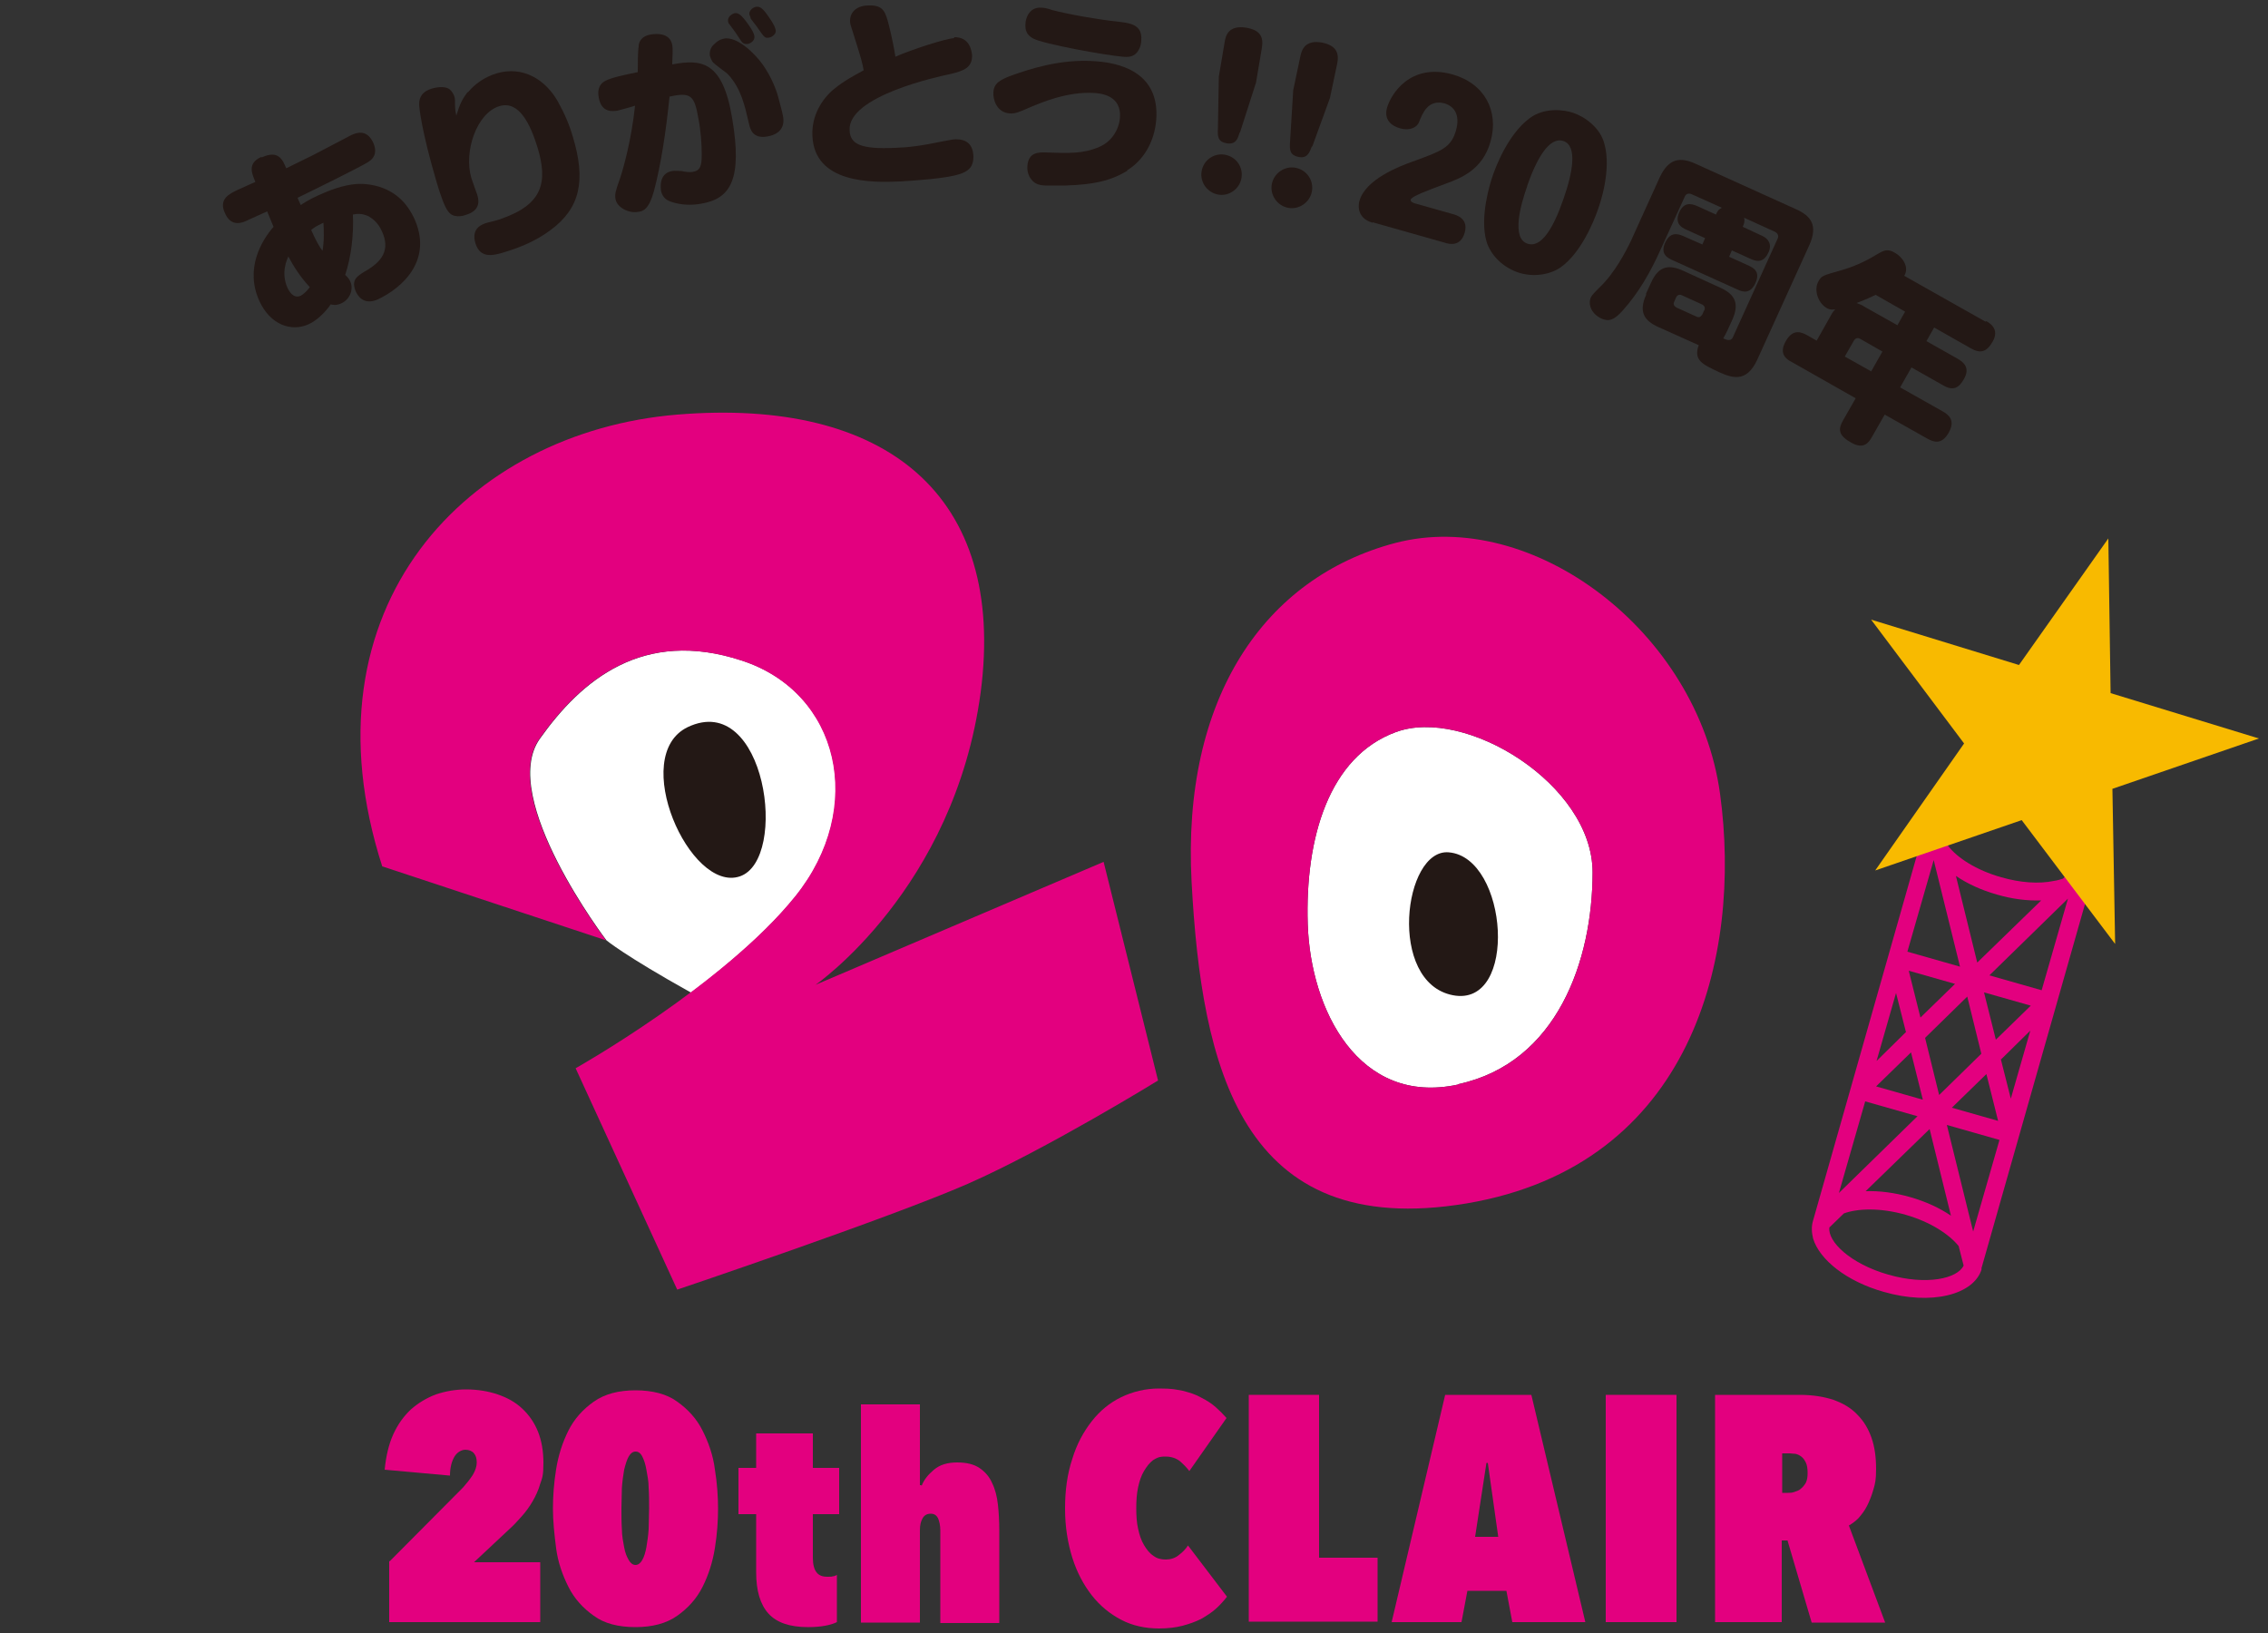
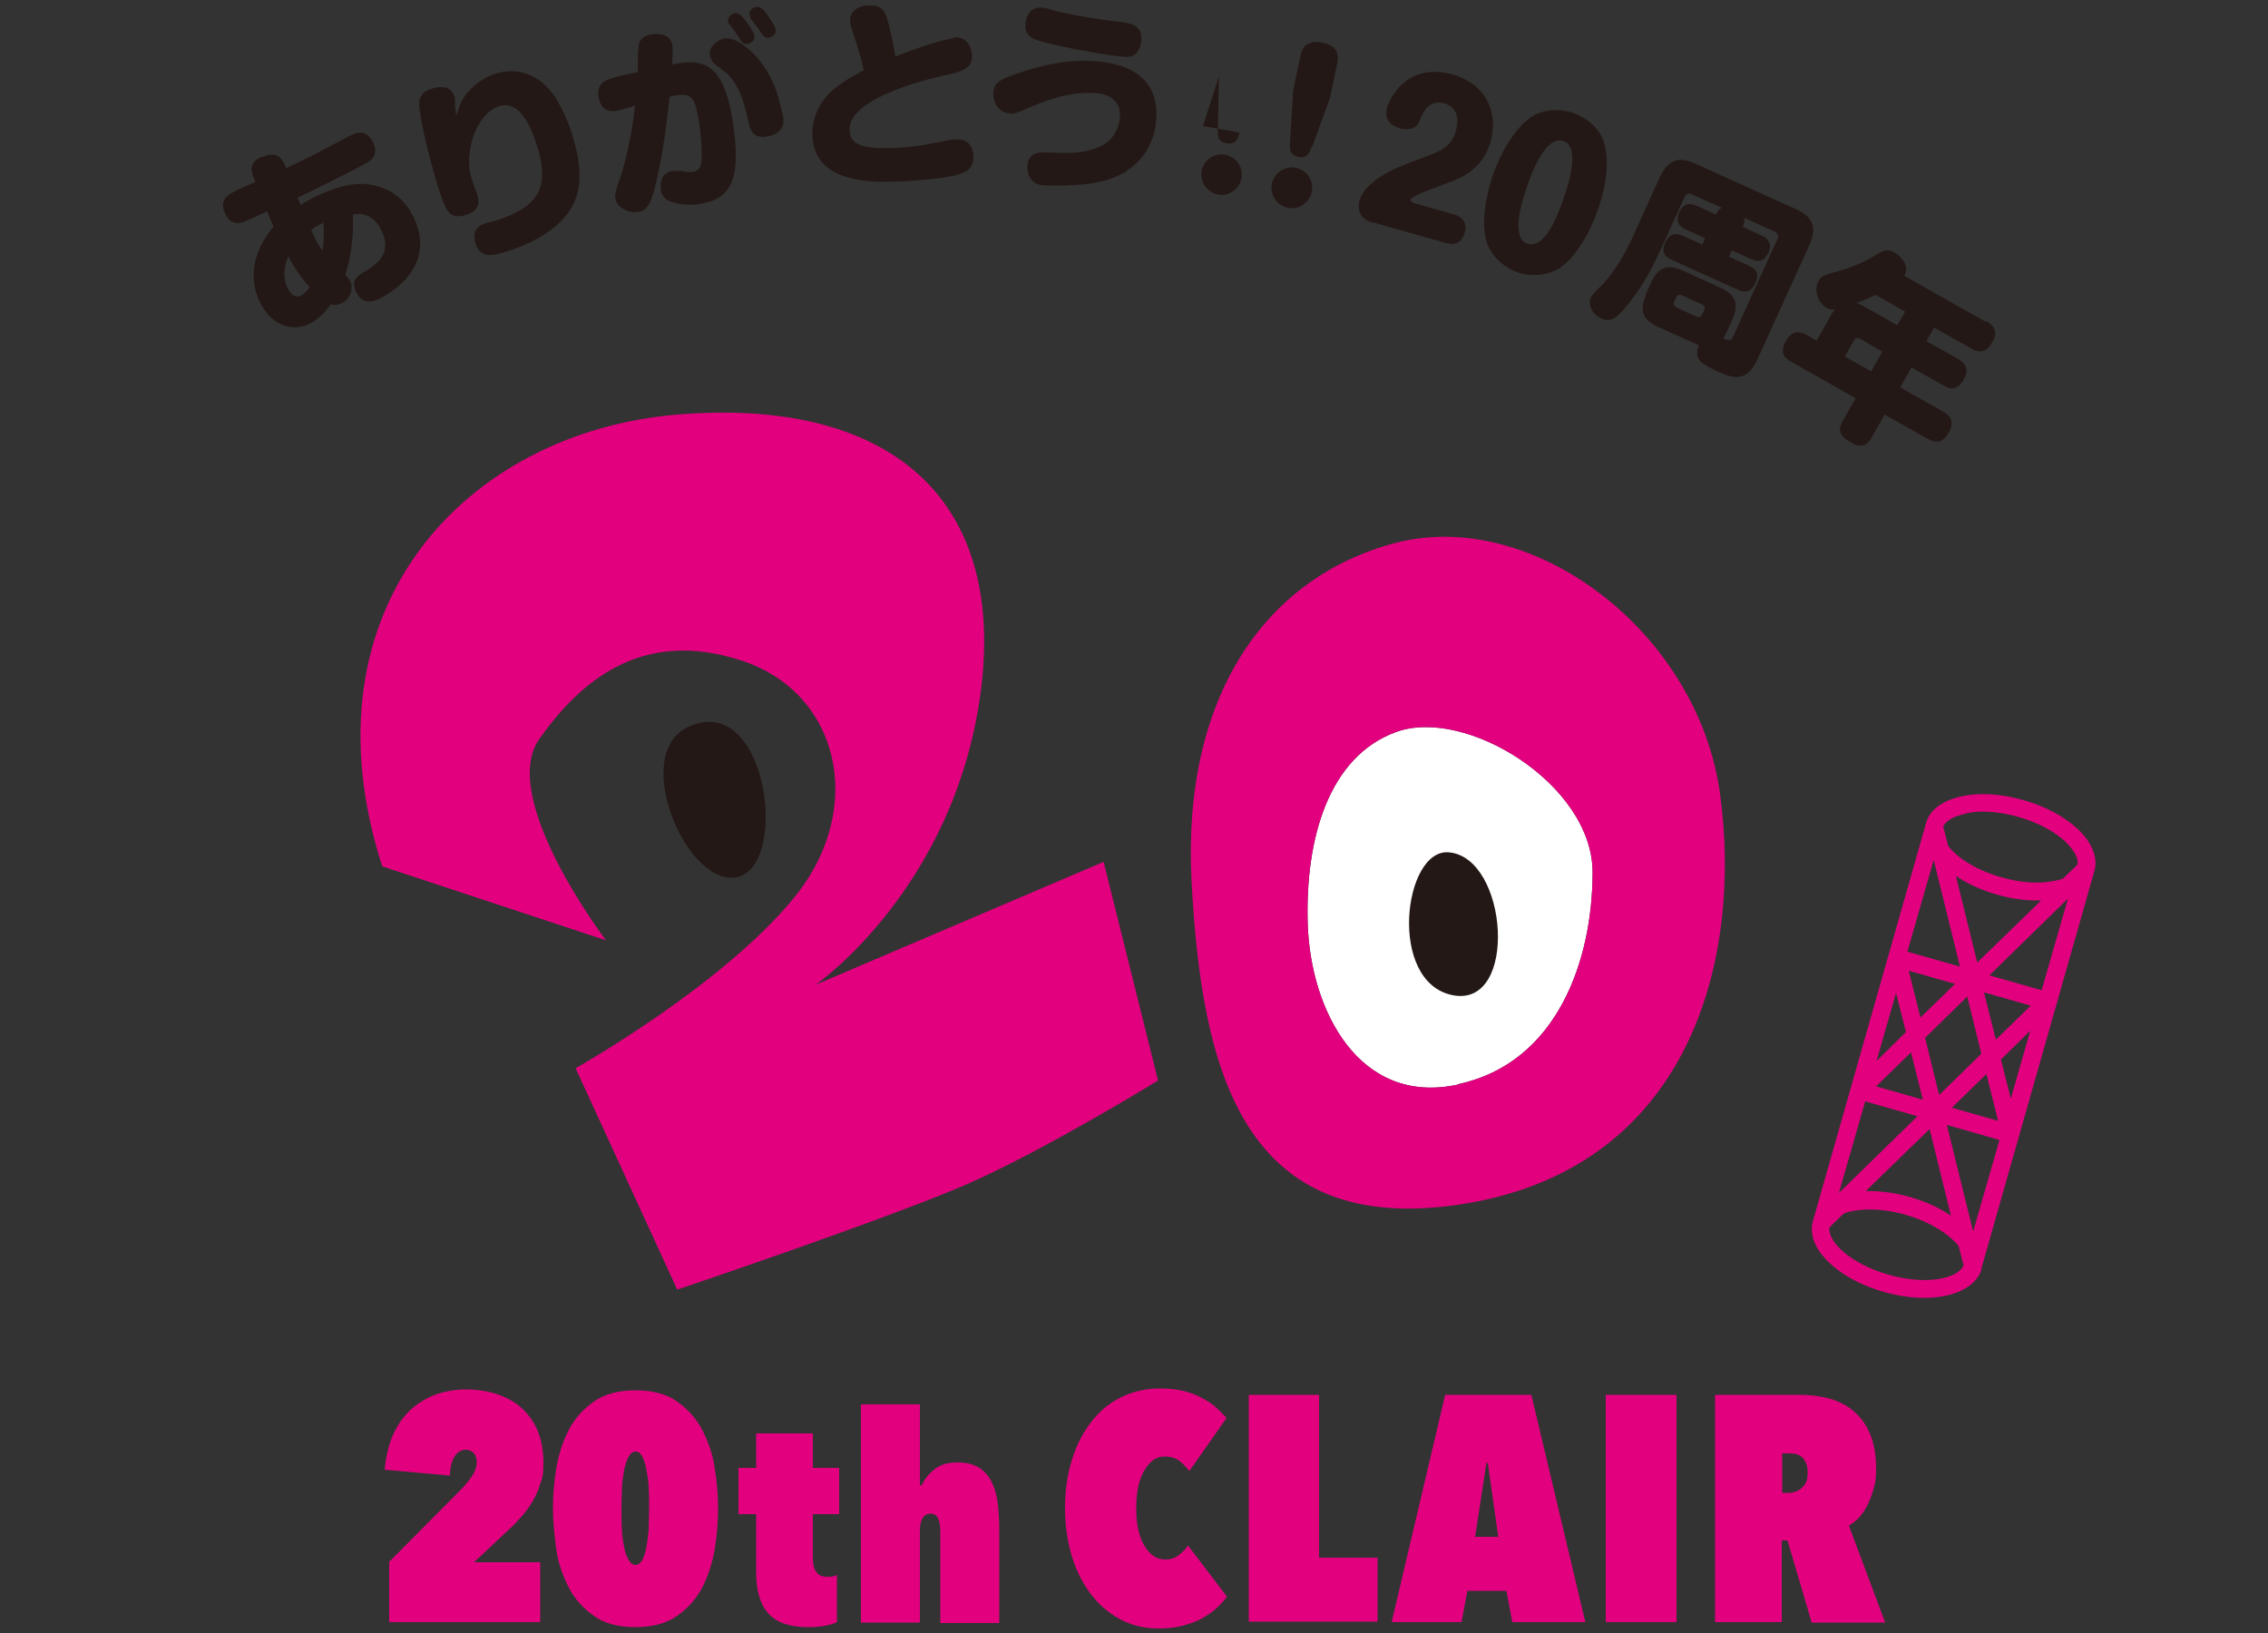
<svg xmlns="http://www.w3.org/2000/svg" id="_レイヤー_1" data-name="レイヤー_1" version="1.1" viewBox="0 0 500 360">
  <rect x="0" y="0" width="500" height="360" fill="#333333" stroke="none" />
  <defs>
    <style>
      .st0 {
        fill: #231815;
      }

      .st1 {
        fill: #fff;
      }

      .st2 {
        fill: #f8ba00;
      }

      .st3 {
        fill: #e3007f;
      }
    </style>
  </defs>
  <g>
    <path class="st3" d="M86,344.1l16.1-16.2c.8-.9,1.5-1.8,2.1-2.7.6-1,.9-1.9.9-2.8s-.2-1.5-.6-2c-.4-.5-1.1-.8-1.9-.8s-1.8.5-2.4,1.5c-.6,1-1,2.4-1,4.2l-14.4-1.3c.3-3,.9-5.6,1.9-7.8,1-2.2,2.3-4,3.9-5.5,1.6-1.4,3.4-2.5,5.5-3.3,2.1-.7,4.3-1.1,6.7-1.1s4.9.4,6.9,1.1c2.1.7,3.9,1.7,5.4,3.1,1.5,1.4,2.7,3.1,3.5,5.1.8,2,1.2,4.3,1.2,6.9s-.2,3.2-.7,4.6c-.4,1.4-1,2.7-1.7,3.9-.7,1.2-1.5,2.3-2.4,3.3s-1.7,1.9-2.6,2.7l-7.9,7.4h14.6v13.2h-33.3v-13.4Z" />
    <path class="st3" d="M140.1,358.7c-3.8,0-6.9-.8-9.2-2.5-2.4-1.7-4.3-3.8-5.6-6.4-1.3-2.6-2.3-5.4-2.7-8.5s-.7-6-.7-8.7.2-5.6.7-8.7c.5-3.1,1.4-5.9,2.7-8.5,1.3-2.6,3.2-4.7,5.6-6.4,2.4-1.7,5.5-2.5,9.2-2.5s6.9.8,9.2,2.5c2.4,1.7,4.3,3.8,5.6,6.4,1.3,2.6,2.3,5.4,2.7,8.5.5,3.1.7,6,.7,8.7s-.2,5.6-.7,8.7c-.5,3.1-1.4,5.9-2.7,8.5-1.3,2.6-3.2,4.7-5.6,6.4-2.4,1.7-5.5,2.5-9.2,2.5ZM140.1,320c-.6,0-1.1.4-1.5,1.1s-.7,1.7-1,2.9c-.2,1.2-.4,2.5-.5,4,0,1.5-.1,3-.1,4.5s0,3.1.1,4.6c0,1.5.3,2.9.5,4,.2,1.2.6,2.1,1,2.8.4.7.9,1.1,1.5,1.1s1.1-.4,1.5-1.1c.4-.7.7-1.7.9-2.8.2-1.2.4-2.5.5-4,0-1.5.1-3,.1-4.6s0-3-.1-4.5c0-1.5-.3-2.9-.5-4-.2-1.2-.5-2.1-.9-2.9s-.9-1.1-1.5-1.1Z" />
    <path class="st3" d="M178.1,358.7c-4,0-6.9-1-8.7-3-1.8-2-2.7-5-2.7-9.1v-12.8h-3.9v-10.2h3.9v-7.6h12.5v7.6h5.8v10.2h-5.8v9.6c0,1.5.3,2.6.8,3.2.5.7,1.3,1,2.4,1s.8,0,1.2-.1c.4,0,.6-.2.9-.3v10.4c-.6.3-1.5.6-2.6.8s-2.4.3-3.6.3Z" />
    <path class="st3" d="M203.2,327.5c.5-1.3,1.4-2.4,2.7-3.5,1.3-1.1,3-1.6,5.1-1.6s3.7.4,4.9,1.2c1.2.8,2.2,1.9,2.8,3.3.7,1.4,1.1,3,1.3,4.8s.3,3.7.3,5.7v20.4h-13v-20.4c0-1.1-.2-2-.5-2.7-.3-.6-.8-1-1.6-1s-1.4.3-1.8,1c-.4.7-.6,1.5-.6,2.6v20.4h-13v-48.1h13v17.8h.2Z" />
    <path class="st3" d="M234.8,332.5c0-4,.5-7.6,1.6-10.9,1-3.3,2.5-6,4.3-8.3s4-4.1,6.5-5.3,5.3-1.9,8.3-1.9,3.6.2,5.2.5c1.6.4,2.9.8,4.1,1.5,1.2.6,2.3,1.3,3.2,2.1.9.8,1.7,1.6,2.4,2.4l-8.2,11.7c-.6-.8-1.3-1.5-2.1-2.2-.8-.6-1.8-1-3.2-1s-1.9.3-2.7.8c-.8.6-1.4,1.4-2,2.4-.6,1-1,2.2-1.3,3.6-.3,1.4-.4,2.9-.4,4.6s.1,3.2.4,4.5c.3,1.4.7,2.6,1.3,3.6.6,1,1.2,1.8,2.1,2.4.8.6,1.7.8,2.7.8s2.1-.3,2.9-1c.8-.6,1.5-1.3,2-2.1l8.6,11.3c-.7.9-1.5,1.8-2.5,2.7-.9.8-2,1.5-3.2,2.2-1.2.6-2.6,1.1-4.1,1.5s-3.3.6-5.2.6c-3,0-5.8-.6-8.3-1.9-2.5-1.3-4.7-3.1-6.5-5.4-1.8-2.3-3.3-5.1-4.3-8.3-1-3.2-1.6-6.8-1.6-10.8Z" />
    <path class="st3" d="M275.3,307.5h15.5v35.9h12.9v14.1h-28.4v-50.1Z" />
    <path class="st3" d="M332.1,350.7h-8.6l-1.3,6.9h-15.4l11.8-50.1h19l11.9,50.1h-16.1l-1.3-6.9ZM325.2,338.8h5.1l-2.3-16.3h-.3l-2.5,16.3Z" />
    <path class="st3" d="M354,307.5h15.6v50.1h-15.6v-50.1Z" />
    <path class="st3" d="M394.1,339.6h-1.3v18h-14.7v-50.1h18.6c2.9,0,5.4.4,7.5,1.1,2.2.8,3.9,1.8,5.3,3.3,1.4,1.4,2.4,3.1,3.1,5.1.7,2,1,4.3,1,6.8s-.2,3.2-.6,4.6c-.4,1.4-.9,2.6-1.4,3.6s-1.2,1.9-1.9,2.7c-.7.7-1.4,1.2-2.1,1.6l8,21.4h-16.2l-5.3-18ZM392.9,320.3v8.8h1.3c.4,0,.9,0,1.4-.2s1-.3,1.4-.7c.4-.3.8-.8,1.1-1.3.3-.6.4-1.3.4-2.2s-.1-1.7-.4-2.3c-.3-.6-.6-1-1-1.3s-.8-.5-1.3-.6c-.4,0-.9-.1-1.2-.1h-1.7Z" />
  </g>
  <g>
    <path class="st3" d="M436.8,279.7l24.9-87.6h0s0,0,0,0c.9-3-.5-6.4-3.7-9.4-2.9-2.7-7.2-5-11.9-6.3-4.8-1.4-9.5-1.7-13.4-.9-4.4.9-7.3,3-8.1,6l-24.9,87.6c-.4,1.3-.3,2.6,0,3.9,1.4,4.7,7.4,9.5,15.6,11.8,10.4,3,19.9.7,21.6-5.1ZM433.7,219.7l3.1,12.6-9.3,9.1-3.1-12.6,9.3-9.1ZM423.4,224.4l-2.6-10.4,10.2,2.9-7.7,7.5ZM437.5,218.8l10.2,2.9-7.7,7.5-2.6-10.4ZM437.9,236.7l2.6,10.4-10.2-2.9,7.7-7.5ZM423.8,242.4l-10.2-2.9,7.7-7.5,2.6,10.4ZM440.8,251.3l-5.8,20.2-5.8-23.5,11.6,3.3ZM441.2,233.5l6.4-6.3-4.3,15-2.2-8.7ZM438.6,215l17.3-16.9-5.8,20.2-11.6-3.3ZM435.9,212.2l-4.7-19.1c2.5,1.7,5.5,3.1,9,4.1,3.4,1,6.7,1.4,9.8,1.3l-14.1,13.7ZM432.1,213.1l-11.6-3.3,5.8-20.2,5.8,23.5ZM420.1,227.6l-6.4,6.3,4.3-15,2.2,8.7ZM422.7,246.1l-17.3,16.9,5.8-20.2,11.6,3.3ZM425.4,248.9l4.7,19.1c-2.5-1.7-5.5-3.1-9-4.1-3.5-1-6.8-1.4-9.8-1.3l14.1-13.7ZM433.4,179.3c3.3-.7,7.4-.4,11.6.8,4.2,1.2,7.8,3.1,10.3,5.4,1.3,1.3,2.2,2.5,2.6,3.7.1.5.2.9.1,1.4l-3.2,3.1c-.6.2-1.3.4-2,.5-3.3.7-7.4.4-11.6-.8-5.6-1.6-9.7-4.3-11.7-6.9l-1.1-4.3c.6-1.3,2.4-2.3,4.9-2.8ZM416.3,281c-8.4-2.4-13.4-7.3-13-10.4l3.2-3.1c3-1.1,8-1.3,13.6.3,5.6,1.6,9.7,4.4,11.7,6.9l1.1,4.3c-1.4,2.9-8.2,4.4-16.6,2Z" />
-     <polygon class="st2" points="464.8 118.7 465.3 152.8 498 162.8 465.7 173.9 466.3 208.1 445.7 180.8 413.4 191.9 433 163.9 412.5 136.6 445.1 146.6 464.8 118.7" />
  </g>
  <path class="st1" d="M321.4,239.1c-21.8,4.7-32.5-16.4-33.1-35.4-.6-19,4.7-36.9,19.4-42.3,15.3-5.7,43.4,11.5,43.4,30.9s-7.8,42-29.6,46.7Z" />
-   <path class="st1" d="M152.3,218.8c-14.7-8.2-18.6-11.5-18.6-11.5,0,0-23.9-31.4-14.7-44.4,9.2-13,22.8-24.4,44.5-17.3,21.7,7,27.6,32.5,11.9,52-6.1,7.6-14.8,15-23.1,21.3Z" />
  <path class="st3" d="M84.3,191l49.3,16.3s-23.9-31.4-14.7-44.4c9.2-13,22.8-24.4,44.5-17.3,21.7,7,27.6,32.5,11.9,52-15.7,19.5-48.4,37.9-48.4,37.9l22.4,48.8s46.6-15.7,64-23.3c17.3-7.6,42-22.8,42-22.8l-12-48.2-63.5,27.1s30.6-21.1,36.4-64.5c5.7-43.4-20.8-65-66.9-61.2-46.1,3.8-83.5,42.3-65,99.7Z" />
  <path class="st0" d="M151.6,160.3c17.2-8.2,22.4,29.2,11.5,32.9-11,3.7-24.5-26.6-11.5-32.9Z" />
  <path class="st3" d="M379.2,175c-4.9-35.8-41.4-63.2-71.6-55.3-28.8,7.6-47.1,34.1-44.9,74.8,2.2,40.6,10.8,79.1,60.6,70.8,49.8-8.4,60.8-54.5,55.9-90.3ZM321.4,239.1c-21.8,4.7-32.5-16.4-33.1-35.4-.6-19,4.7-36.9,19.4-42.3,15.3-5.7,43.4,11.5,43.4,30.9s-7.8,42-29.6,46.7Z" />
  <path class="st0" d="M319.4,187.9c13.1,1.1,15.4,34.3.9,31.5-14.5-2.8-10.9-32.4-.9-31.5Z" />
  <g>
    <path class="st0" d="M57.7,34.7c3.7-1.7,4.6.5,5.4,2.4,1.6-.8,3.3-1.6,5.9-2.9,1.4-.7,7.6-4,8.4-4.4.9-.4,3.4-1.6,4.9,1.7.7,1.6.6,3.1-1.1,4.2-2.1,1.3-12.5,6.4-15.6,7.9.1.3.6,1.4.7,1.6.6-.4,1.8-1.2,3.8-2.1,6.5-3,9.8-2.8,12.5-2.2,5.2,1.2,7.5,4.7,8.7,7.2,4.2,9.2-2.5,15.3-8,17.9-2.5,1.1-4,0-4.8-1.6-1.2-2.7.2-3.5,2-4.6,3.7-2.1,5.6-4.7,3.7-8.8-.8-1.8-1.9-2.7-2.9-3.3-1.5-.7-2.5-.6-3.5-.4.2,4.6-.4,9.4-1.7,13.3.2.2.8.7,1.1,1.4.8,1.7,0,4-2,4.9-1.2.5-1.8.3-2.3.2-1,1.5-2.9,3.5-4.9,4.4-3.8,1.7-8.4.1-10.8-5.1-3.3-7.2.5-13.4,3.1-16.4-.2-.5-1.2-2.9-1.4-3.4l-4.2,1.9c-1.2.6-3.7,1.7-5.1-1.5-1.5-3.2,1.1-4.3,2.7-5.1l4-1.8c-.8-1.9-1.8-4.1,1.3-5.5ZM63.6,56.5c-.4.8-1.7,3.7-.2,7,.4.8,1.3,2.4,2.9,1.7.5-.3,1.3-.9,2-1.9-2.1-2.2-3.7-4.8-4.7-6.7ZM71.3,49.1c-1.7.8-2.1,1.1-2.7,1.6,1.2,2.7,1.9,3.8,2.5,4.6.4-2.2.3-4.8.2-6.2Z" />
    <path class="st0" d="M103.2,20.3c1.5-1.8,3.6-3.3,6.2-4.1,5.9-1.8,10.9,1.4,13.6,6.2,1.5,2.7,2.6,5.3,3.3,7.8,2.9,9.6,1.6,15.7-4.9,20.5-3.3,2.5-7,3.9-9.9,4.8-2.6.8-5.6,1.7-6.7-1.9-1-3.4,1.6-4.2,2.6-4.5.5-.1,2.8-.7,3.2-.9,9.1-3.2,10.2-8.1,7.9-15.7-1.6-5.2-4.1-10.4-8.4-9.1-5,1.5-7.9,10-6.2,15.8.2.6,1.1,3.2,1.3,3.7.3,1,1,3.5-2.6,4.5-.5.2-2.7.8-3.8-.8-.8-1-1.7-3.6-2.5-6.3-3.4-11.5-3.9-16.7-3.9-17.3,0-1.7.8-2.9,2.9-3.5.7-.2,2.6-.6,3.7.1.7.5,1.3,1.6,1.3,2.4,0,1.4,0,2.1.3,3.5.8-2.7,1.4-3.8,2.5-5.2Z" />
    <path class="st0" d="M140.8,10.2c0-.6.3-2.2,2.7-2.6,1.2-.2,4.2-.4,4.7,2.3.2,1,0,3.1,0,4.3,6.4-1.2,11.1-.8,13.2,11.8,2.3,13.5-.3,17.8-6.8,18.9-2.2.4-4.5.3-6.6-.4-.6-.2-2-.7-2.3-2.6,0-.2-.6-3.7,2.5-4.2.6-.1,1,0,2,0,.9.2,1.8.3,2.5.2,1.7-.3,2-1.3,2-3.9,0-2.2-.2-5.1-.7-7.7-.9-5.1-1.5-6.1-6.4-5-.8,7.9-1.9,15-3.4,20.7-1.1,4.1-2.4,4.6-3.5,4.7-2.1.4-4.7-1-5-2.8-.2-1.1,0-1.8,1-4.6.7-2.1,2.5-8.4,3.3-16-.5.2-3.5,1-3.9,1.1-.9.1-3.5.6-4.1-2.9-.2-1-.3-2.8,1.5-3.7,1.4-.7,3.7-1.2,7.1-1.9,0-.9,0-5,.2-5.6ZM159.6,8.5c2.8-.5,6.6,3,8.6,5.8,2,2.9,3.1,5.8,3.6,8,.2.8.6,2.1.8,3.2.2,1,.6,3.9-3.5,4.6-3.2.5-3.7-1.6-4-2.9-.9-3.9-1.7-7.6-4.5-10.7-.5-.6-3.3-2.4-3.6-3-.2-.4-.4-.8-.5-1.2-.2-1.4.6-2.3,1-2.6.3-.3,1-1,2.2-1.2ZM160.7,5.3c0-.1-.2-.4-.2-.7-.1-.9.9-1.6,1.5-1.7.7-.1,1.3.3,2.4,1.7.8,1.1,1.7,2.3,1.9,3.3.2,1.1-.9,1.7-1.5,1.8-.6,0-1,0-1.5-.8-.2-.3-1-1.5-1.2-1.8-.2-.3-1.2-1.6-1.4-1.9ZM165.5,3.9c0-.1-.2-.4-.3-.7-.1-.9.8-1.6,1.5-1.7.8-.1,1.4.3,2.4,1.7.3.4,1.7,2.3,1.9,3.4.2.9-.8,1.6-1.5,1.7-.9.1-.9.1-2.7-2.5-.2-.3-1.3-1.6-1.4-1.9Z" />
    <path class="st0" d="M210.3,8.2c3.6-.1,3.9,3.2,4,3.9.1,2.8-1.8,3.5-4.7,4.2-2.9.6-22.7,4.9-22.3,12.4.1,3.2,2.7,4.2,9.9,3.9,3-.1,5.7-.4,10.9-1.5.3,0,1.8-.4,2.6-.4,2.4,0,3.8,1.1,3.9,3.8,0,2.4-1.2,3.3-3.1,3.9-3.2,1-9.9,1.4-13,1.6-6.5.3-19,.4-19.4-10.1-.2-4.5,2.2-8.2,4.8-10.3,2.2-1.8,4.3-2.9,6.5-4.1-.2-1.3-.6-2.8-2-7.2-1-3.1-1-3.1-1-3.7,0-2.2,1.8-3.4,4.1-3.4,3.3-.1,3.7,1.4,4.5,4.5.5,2,1.1,4.8,1.4,6.8,3.4-1.5,11-4,13-4.1Z" />
    <path class="st0" d="M248.6,37.6c-3.8,2.3-7.5,3.1-13.8,3.3-1.2,0-2.2,0-3.9,0s-2.7-.3-3.5-1.3c-.6-.7-1-1.8-.9-3,.2-3.1,2.6-3,3.8-3,5.5.2,8.5.3,12-1.2,2.9-1.2,4.4-4,4.6-6.4.4-5.1-4.4-5.4-5.6-5.5-6-.4-11.9,2.2-14.1,3.1-2.5,1.1-3.4,1.5-4.6,1.4-2.9-.2-3.7-3.1-3.6-4.6.1-2,1.3-2.8,4.4-3.9,3.2-1.1,10.2-3.6,18.1-3,7.5.5,14.1,3.8,13.4,12.9-.4,5.1-3,9.1-6.5,11.2ZM229.7,1.7c.6,0,1.7.3,2.2.5,3.4.9,10,2.1,14.8,2.6,2.4.3,5.2.6,4.9,4.1,0,1.2-.6,2.5-1.4,3.1-.8.6-1.8.6-2.7.5-3.7-.3-17.5-2.8-19.7-4-1.9-1-1.8-2.5-1.7-3.6,0-.1.4-3.5,3.6-3.2Z" />
-     <path class="st0" d="M273.7,39.2c-.4,2.5-2.8,4.1-5.1,3.7-2.4-.4-4.1-2.7-3.7-5.1.4-2.5,2.7-4.1,5.1-3.7,2.4.4,4.1,2.6,3.7,5.1ZM273.3,29.2c-.4,1.3-.8,2.7-2.8,2.4-2-.3-2.1-1.5-2-3.2l.2-11.5,1.3-7.7c.2-1.4.9-3.7,4.7-3.1,3,.5,3.9,1.9,3.5,4.4l-1.3,7.7-3.5,10.9Z" />
+     <path class="st0" d="M273.7,39.2c-.4,2.5-2.8,4.1-5.1,3.7-2.4-.4-4.1-2.7-3.7-5.1.4-2.5,2.7-4.1,5.1-3.7,2.4.4,4.1,2.6,3.7,5.1ZM273.3,29.2c-.4,1.3-.8,2.7-2.8,2.4-2-.3-2.1-1.5-2-3.2l.2-11.5,1.3-7.7l-1.3,7.7-3.5,10.9Z" />
    <path class="st0" d="M289.2,42.3c-.5,2.4-2.9,4-5.3,3.5-2.4-.5-4-2.9-3.5-5.3.5-2.4,2.9-4,5.3-3.5,2.4.5,4,2.8,3.5,5.3ZM289.2,32.3c-.5,1.3-1,2.7-2.9,2.3-2-.4-2-1.6-1.9-3.3l.7-11.4,1.6-7.6c.3-1.4,1.1-3.6,4.8-2.9,2.9.6,3.8,2.1,3.3,4.6l-1.6,7.6-3.9,10.7Z" />
    <path class="st0" d="M302.6,49.1c-3.9-1.1-3-4.6-2.9-4.8,1.3-4.8,9-7.7,11.5-8.6,6.6-2.4,8.7-3.1,9.8-7,.9-3.3-.3-5.2-2.5-5.9-3.7-1-4.9,2.2-5.7,4.2-.4,1-1.9,1.9-4.1,1.3-1.9-.5-3.7-1.9-2.9-4.6.8-2.8,5-9.9,14.4-7.3,7.1,2,10.3,8.1,8.4,14.8-1.7,6.1-6.3,8-9.9,9.3-4.3,1.6-7.5,2.8-7.7,3.5-.1.5.6.7.8.8l8.5,2.4c.8.2,3.5,1,2.6,4.1-.9,3.2-3.5,2.5-4.4,2.2l-15.9-4.5Z" />
    <path class="st0" d="M353.7,31.7c1.6,5.7-.9,13.1-1.5,14.7-.8,2.3-3.6,9.3-8.1,12.5-2.4,1.7-6.2,2.3-9.6,1.1-3.6-1.3-6-4.1-6.8-6.8-1.5-5.3.7-12.6,1.5-14.8.6-1.7,3.3-8.9,8.1-12.4,3.3-2.4,7.6-1.8,9.6-1.1,2.6.9,5.9,3.3,6.8,6.8ZM336.7,41c-1.5,4.2-3.5,11.5,0,12.7,3.1,1.1,5.8-3.5,8-9.9,2-5.7,3.1-11.6,0-12.7-3.2-1.1-6,4.1-8,9.8Z" />
    <path class="st0" d="M362.9,64.7l1.1-2.4c1.7-3.8,4-4,7.1-2.6l8.1,3.7c3.1,1.4,4.4,3.3,2.7,7.1l-1.1,2.4c-.4.8-.6,1.2-.9,1.7.5.2,1.6.8,2.1-.2l9.9-21.8c.3-.6,0-1.2-.6-1.5l-6.8-3.1c.2.8,0,1.3-.3,2l4.3,2c1.3.6,2.2,1.8,1.4,3.6-.9,2-2.2,2.3-3.9,1.5l-4.2-1.9-.6,1.4,4.4,2c.8.4,2.6,1.2,1.4,3.8-1.1,2.4-2.7,2-3.8,1.5l-14.6-6.6c-.8-.4-2.7-1.2-1.5-3.8,1.1-2.4,2.7-2,3.9-1.5l4.3,1.9.6-1.4-4.2-1.9c-.9-.4-2.6-1.3-1.5-3.8,1-2.2,2.5-2,3.9-1.4l4.2,1.9c.3-.7.5-1.1,1.3-1.5l-6.7-3c-.7-.3-1.3,0-1.5.6l-5.3,11.6c-2.2,4.9-4.8,9.5-8.4,13.5-1.8,2-3,2.5-4.7,1.7-2.3-1.1-2.9-3.2-2.3-4.6.2-.4.3-.6,1.9-2.2,3.4-3.2,5.9-8.1,7-10.4l6.3-13.9c2-4.3,4.6-4.5,7.9-3l22.1,10c3.4,1.5,4.9,3.6,3,7.9l-11.5,25.3c-2.4,5.2-5.6,4-8.5,2.7-3.6-1.7-5.6-2.6-4.4-5.9l-8.9-4c-3.1-1.4-4.4-3.3-2.7-7.1ZM375.7,68.5c.3-.6.1-1.1-.5-1.4l-4.4-2c-.6-.3-1.1,0-1.3.5l-.4.9c-.3.6,0,1,.5,1.3l4.4,2c.6.3,1,0,1.3-.5l.4-.9Z" />
    <path class="st0" d="M437.9,70.8c.7.4,3,1.7,1.4,4.5-1.3,2.3-2.7,2.7-4.8,1.5l-8.1-4.6-1.7,3,6.9,3.9c1.2.7,2.8,1.9,1.4,4.4-1.1,2-2.4,2.8-4.7,1.4l-6.9-3.9-2.5,4.4,9.4,5.3c1.2.7,2.9,1.9,1.3,4.7-1.6,2.8-3.4,2-4.7,1.3l-9.4-5.3-2.8,4.9c-.7,1.3-1.9,2.9-4.7,1.2-2.7-1.5-2.8-2.9-1.7-4.8l2.8-4.9-14.1-8c-1-.5-3-1.7-1.3-4.6,1.6-2.9,3.6-1.9,4.7-1.3l2.1,1.2,3.1-5.5c.4-.8.7-1.1,1-1.4-.5,0-1,.2-1.9-.3-1.9-1.1-2.9-4-1.8-5.9.7-1.2.7-1.2,5.3-2.5,3.4-1,5.9-2.4,7.9-3.6,1.2-.7,2.1-1.1,3.6-.2,1.7.9,3.3,3.2,2.1,5.1l17.9,10.1ZM412.5,81.9l2.5-4.4-4.9-2.8c-.6-.3-1-.2-1.4.4l-2,3.5,5.7,3.2ZM413.5,65c-.6.3-2.3,1.1-4.2,1.8.8.3,1.3.5,1.7.8l7.3,4.1,1.7-3-6.5-3.7Z" />
  </g>
</svg>